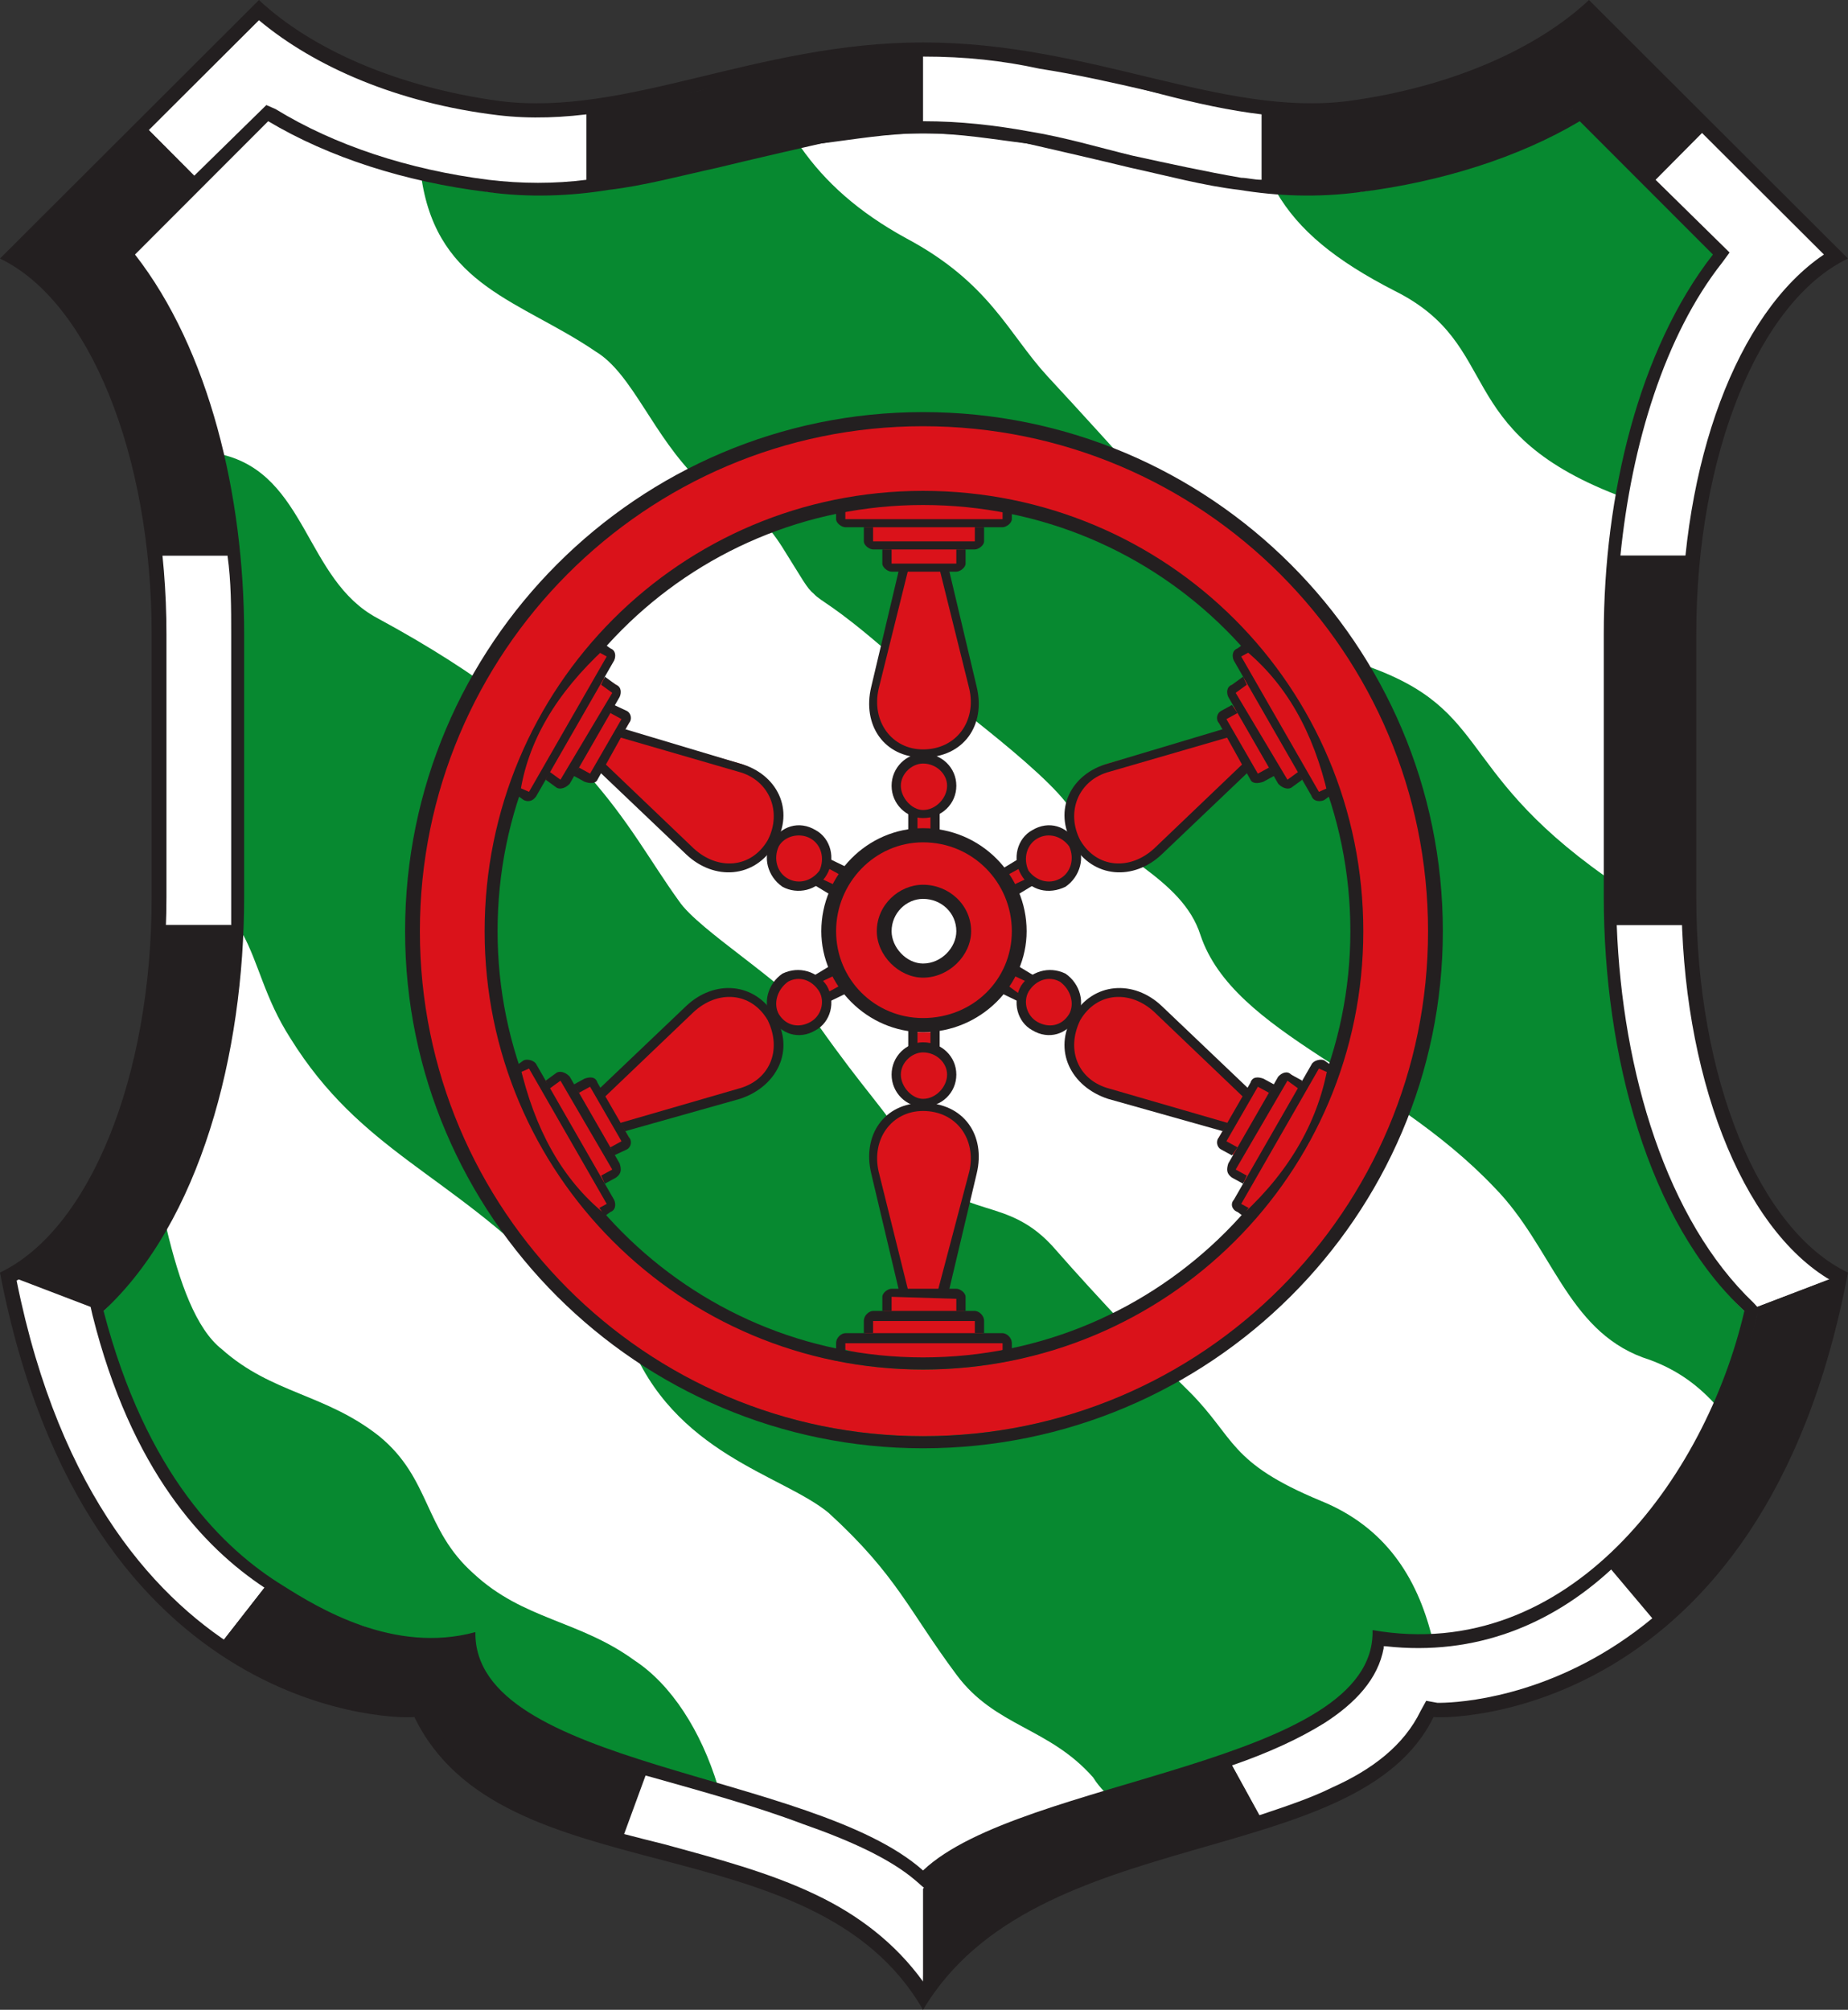
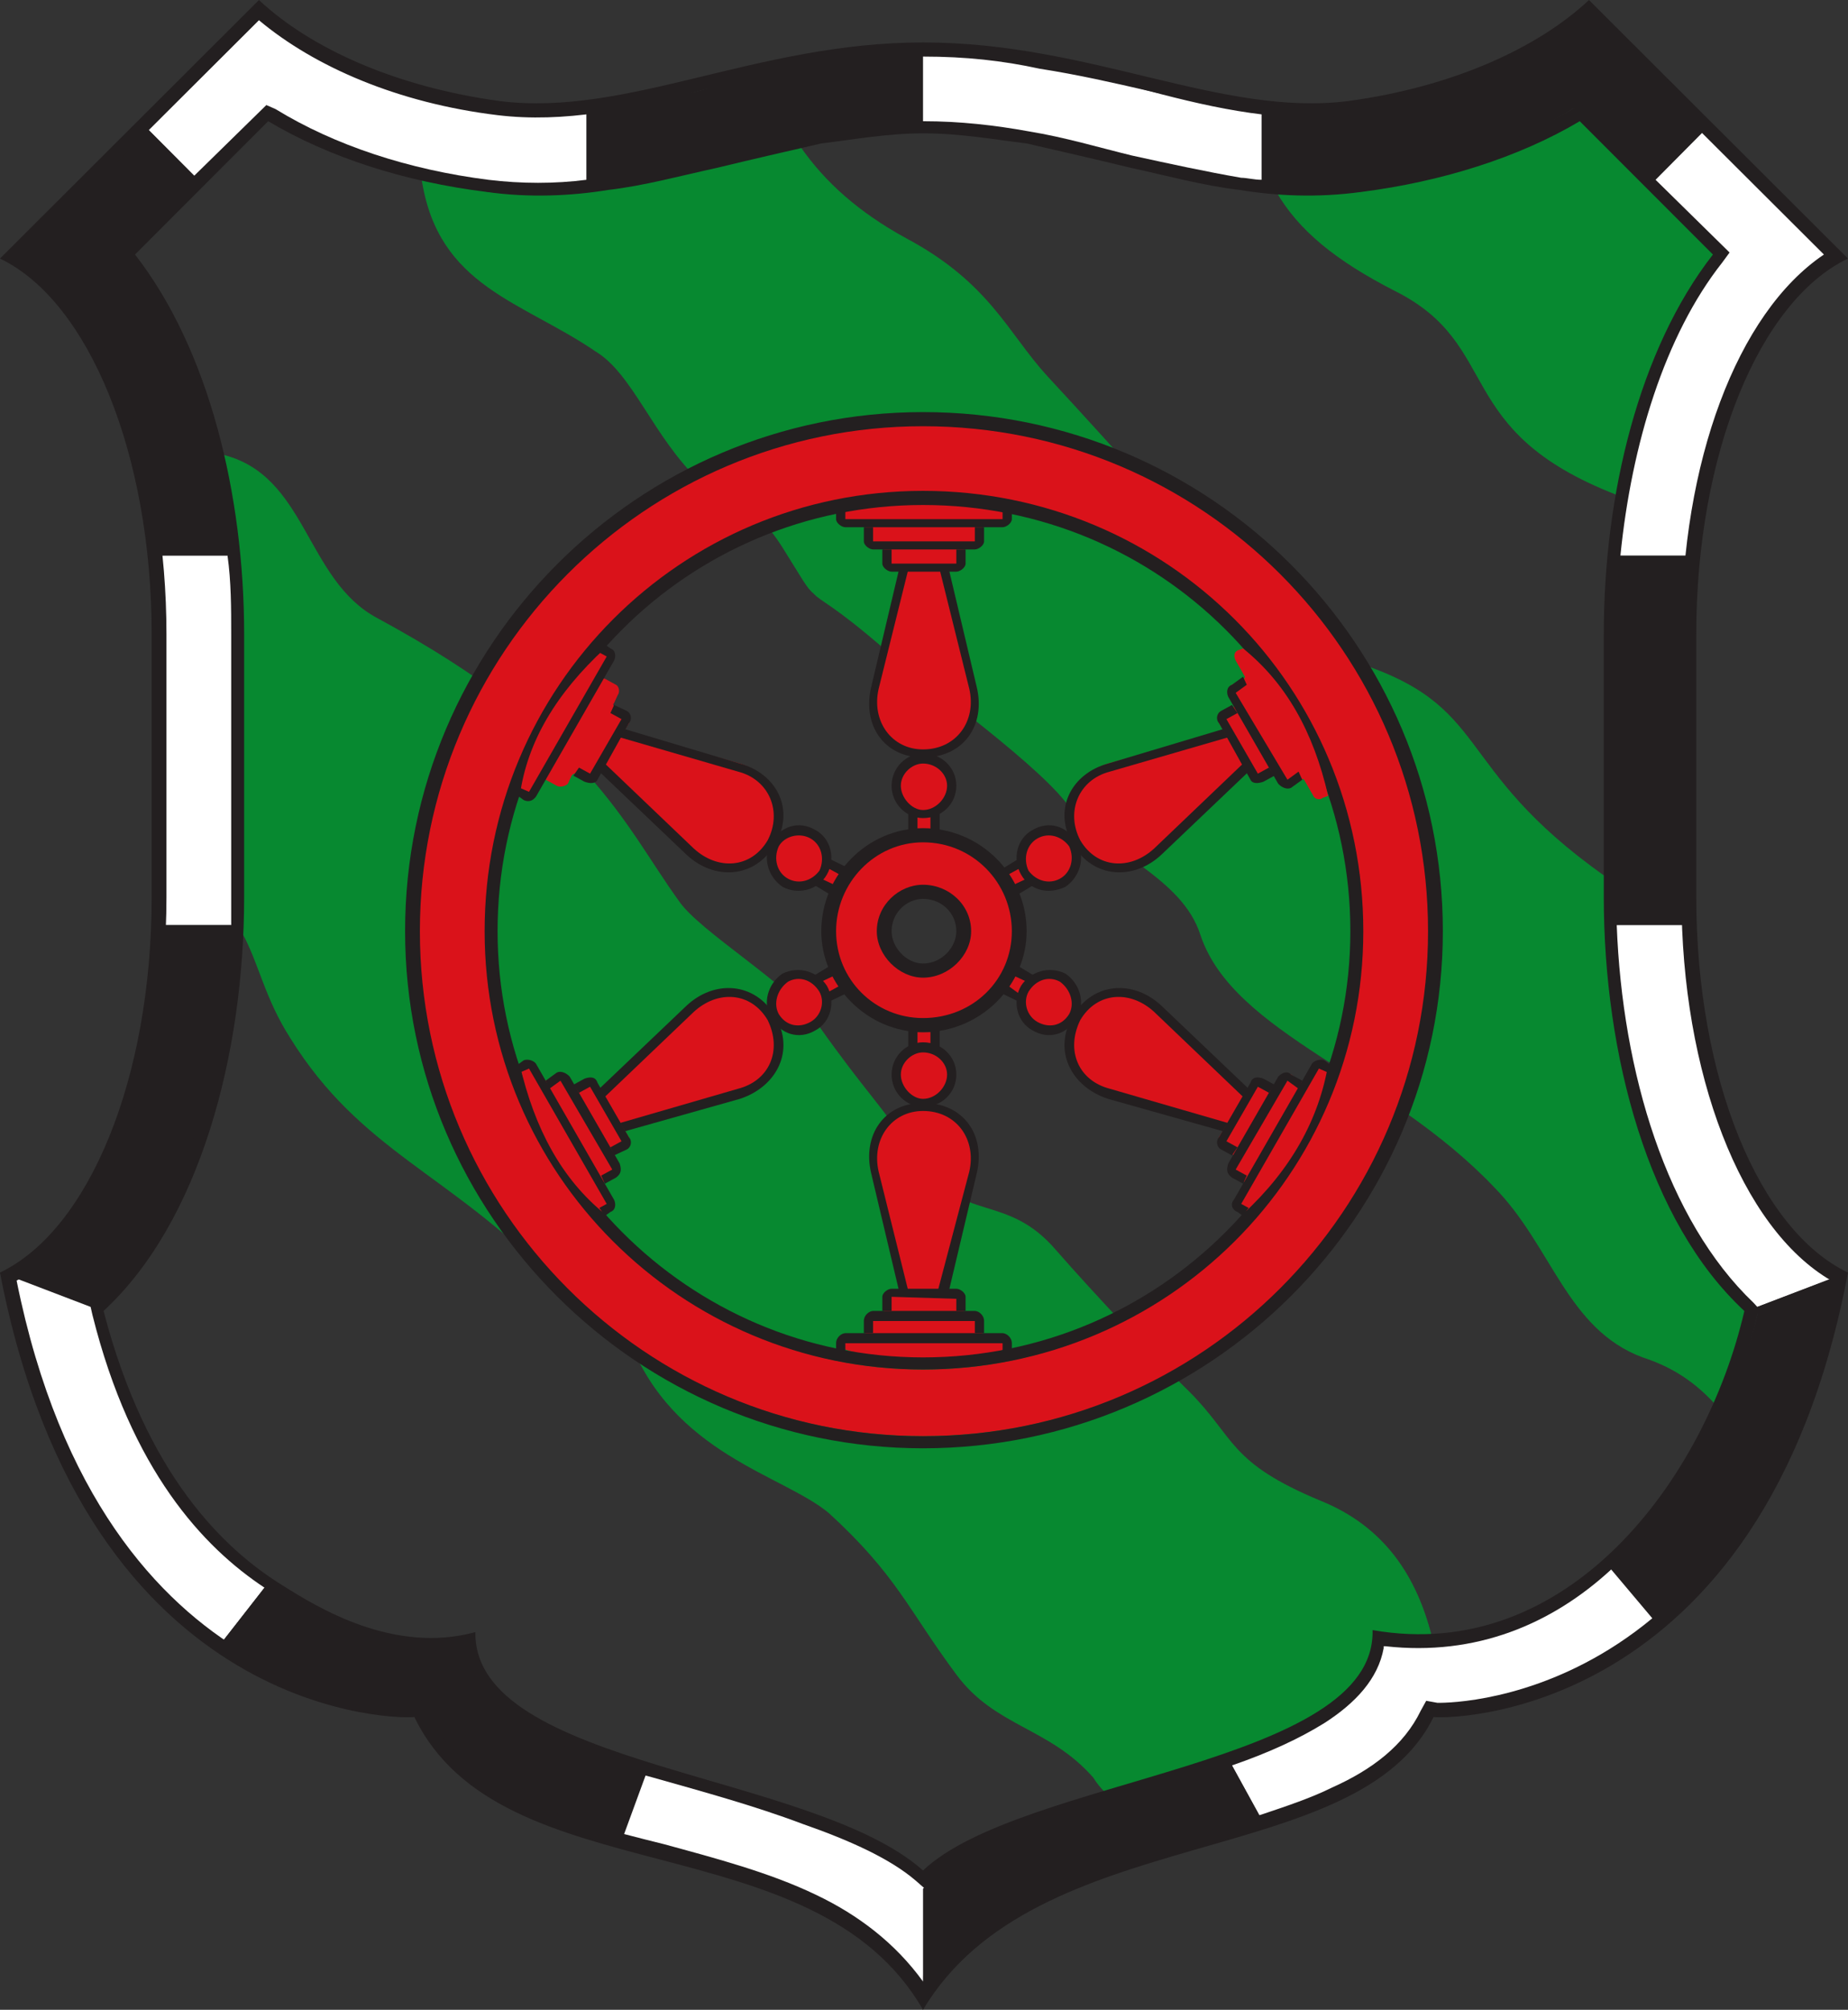
<svg xmlns="http://www.w3.org/2000/svg" xmlns:ns1="http://sodipodi.sourceforge.net/DTD/sodipodi-0.dtd" xmlns:ns2="http://www.inkscape.org/namespaces/inkscape" id="svg2" ns1:version="0.32" ns2:version="0.46" width="551.724" height="600" xml:space="preserve" ns1:docname="Stadtwappen_der_Stadt_Gütersloh.svg" ns2:output_extension="org.inkscape.output.svg.inkscape">
  <rect width="100%" height="100%" fill="#333333" stroke="none" />
  <defs id="defs5">
    <clipPath clipPathUnits="userSpaceOnUse" id="clipPath17">
      <path d="M 0,595 L 1488.189,595 L 1488.189,-0.276 L 0,-0.276 L 0,595 z" id="path19" />
    </clipPath>
    <clipPath clipPathUnits="userSpaceOnUse" id="clipPath23">
      <path d="M 0.03,595.26 L 1488.21,595.26 L 1488.21,0 L 0.03,0 L 0.03,595.26 z" id="path25" />
    </clipPath>
    <clipPath clipPathUnits="userSpaceOnUse" id="clipPath171">
      <path d="M 316.063,568.071 L 429.449,568.071 L 429.449,432.008 L 316.063,432.008 L 316.063,568.071 z" clip-rule="evenodd" id="path173" />
    </clipPath>
    <clipPath clipPathUnits="userSpaceOnUse" id="clipPath177">
      <path d="M 0,595 L 1488.189,595 L 1488.189,-0.276 L 0,-0.276 L 0,595 z" id="path179" />
    </clipPath>
    <clipPath clipPathUnits="userSpaceOnUse" id="clipPath183">
      <path d="M 0.03,595.26 L 1488.21,595.26 L 1488.21,0 L 0.03,0 L 0.03,595.26 z" id="path185" />
    </clipPath>
    <clipPath clipPathUnits="userSpaceOnUse" id="clipPath191">
      <path d="M 0.03,0 L 1488.21,0 L 1488.21,595.26 L 0.03,595.26 L 0.03,0 z" id="path193" />
    </clipPath>
    <clipPath clipPathUnits="userSpaceOnUse" id="clipPath199">
      <path d="M 316.063,568.071 L 429.449,568.071 L 429.449,432.008 L 316.063,432.008 L 316.063,568.071 z" clip-rule="evenodd" id="path201" />
    </clipPath>
    <clipPath clipPathUnits="userSpaceOnUse" id="clipPath205">
      <path d="M 0,595 L 1488.189,595 L 1488.189,-0.276 L 0,-0.276 L 0,595 z" id="path207" />
    </clipPath>
    <clipPath clipPathUnits="userSpaceOnUse" id="clipPath211">
      <path d="M 0.03,595.26 L 1488.21,595.26 L 1488.21,0 L 0.03,0 L 0.03,595.26 z" id="path213" />
    </clipPath>
    <clipPath clipPathUnits="userSpaceOnUse" id="clipPath221">
      <path d="M -2.931,-3.273 L 10.81,-3.273 L 10.81,1.216 L -2.931,1.216 L -2.931,-3.273 z" id="path223" />
    </clipPath>
    <clipPath clipPathUnits="userSpaceOnUse" id="clipPath229">
      <path d="M -0.013,1.011 L 1.034,1.011 L 1.034,-0.015 L -0.013,-0.015 L -0.013,1.011 z" clip-rule="evenodd" id="path231" />
    </clipPath>
    <clipPath clipPathUnits="userSpaceOnUse" id="clipPath235">
      <path d="M -2.931,1.214 L 10.81,1.214 L 10.81,-3.275 L -2.931,-3.275 L -2.931,1.214 z" id="path237" />
    </clipPath>
    <clipPath clipPathUnits="userSpaceOnUse" id="clipPath241">
      <path d="M -2.931,1.216 L 10.81,1.216 L 10.81,-3.272 L -2.931,-3.272 L -2.931,1.216 z" id="path243" />
    </clipPath>
    <clipPath clipPathUnits="userSpaceOnUse" id="clipPath411">
      <path d="M 0,595 L 1488.189,595 L 1488.189,-0.276 L 0,-0.276 L 0,595 z" id="path413" />
    </clipPath>
    <clipPath clipPathUnits="userSpaceOnUse" id="clipPath417">
      <path d="M 0.03,595.26 L 1488.21,595.26 L 1488.21,0 L 0.03,0 L 0.03,595.26 z" id="path419" />
    </clipPath>
    <clipPath clipPathUnits="userSpaceOnUse" id="clipPath477">
      <path d="M 316.063,284.606 L 429.449,284.606 L 429.449,148.543 L 316.063,148.543 L 316.063,284.606 z" clip-rule="evenodd" id="path479" />
    </clipPath>
    <clipPath clipPathUnits="userSpaceOnUse" id="clipPath485">
      <path d="M 0.03,0 L 1488.21,0 L 1488.21,595.26 L 0.03,595.26 L 0.03,0 z" id="path487" />
    </clipPath>
    <clipPath clipPathUnits="userSpaceOnUse" id="clipPath493">
      <path d="M 316.063,284.606 L 429.449,284.606 L 429.449,148.543 L 316.063,148.543 L 316.063,284.606 z" clip-rule="evenodd" id="path495" />
    </clipPath>
    <clipPath clipPathUnits="userSpaceOnUse" id="clipPath503">
      <path d="M -2.931,-1.211 L 10.81,-1.211 L 10.81,3.437 L -2.931,3.437 L -2.931,-1.211 z" id="path505" />
    </clipPath>
    <clipPath clipPathUnits="userSpaceOnUse" id="clipPath537">
      <path d="M 0,595 L 1488.189,595 L 1488.189,-0.276 L 0,-0.276 L 0,595 z" id="path539" />
    </clipPath>
    <clipPath clipPathUnits="userSpaceOnUse" id="clipPath543">
      <path d="M 0.03,595.26 L 1488.21,595.26 L 1488.21,0 L 0.03,0 L 0.03,595.26 z" id="path545" />
    </clipPath>
    <clipPath clipPathUnits="userSpaceOnUse" id="clipPath561">
      <path d="M 613.701,570.906 L 732.756,570.906 L 732.756,434.843 L 613.701,434.843 L 613.701,570.906 z" clip-rule="evenodd" id="path563" />
    </clipPath>
    <clipPath clipPathUnits="userSpaceOnUse" id="clipPath569">
      <path d="M 0.03,0 L 1488.21,0 L 1488.21,595.26 L 0.03,595.26 L 0.03,0 z" id="path571" />
    </clipPath>
    <clipPath clipPathUnits="userSpaceOnUse" id="clipPath577">
      <path d="M 613.701,570.906 L 732.756,570.906 L 732.756,434.843 L 613.701,434.843 L 613.701,570.906 z" clip-rule="evenodd" id="path579" />
    </clipPath>
    <clipPath clipPathUnits="userSpaceOnUse" id="clipPath587">
      <path d="M -5.434,-3.608 L 7.713,-3.608 L 7.713,1.208 L -5.434,1.208 L -5.434,-3.608 z" id="path589" />
    </clipPath>
    <clipPath clipPathUnits="userSpaceOnUse" id="clipPath739">
-       <path d="M 0,595 L 1488.189,595 L 1488.189,-0.276 L 0,-0.276 L 0,595 z" id="path741" />
+       <path d="M 0,595 L 1488.189,595 L 1488.189,-0.276 L 0,595 z" id="path741" />
    </clipPath>
    <clipPath clipPathUnits="userSpaceOnUse" id="clipPath745">
      <path d="M 0.03,595.26 L 1488.21,595.26 L 1488.21,0 L 0.03,0 L 0.03,595.26 z" id="path747" />
    </clipPath>
    <clipPath clipPathUnits="userSpaceOnUse" id="clipPath805">
      <path d="M 613.701,284.606 L 727.087,284.606 L 727.087,143.252 L 613.701,143.252 L 613.701,284.606 z" clip-rule="evenodd" id="path807" />
    </clipPath>
    <clipPath clipPathUnits="userSpaceOnUse" id="clipPath813">
      <path d="M 0.03,0 L 1488.21,0 L 1488.21,595.26 L 0.03,595.26 L 0.03,0 z" id="path815" />
    </clipPath>
    <clipPath clipPathUnits="userSpaceOnUse" id="clipPath821">
      <path d="M 613.701,284.606 L 727.087,284.606 L 727.087,143.252 L 613.701,143.252 L 613.701,284.606 z" clip-rule="evenodd" id="path823" />
    </clipPath>
    <clipPath clipPathUnits="userSpaceOnUse" id="clipPath831">
      <path d="M -5.833,-1.103 L 8.28,-1.103 L 8.28,3.317 L -5.833,3.317 L -5.833,-1.103 z" id="path833" />
    </clipPath>
    <clipPath clipPathUnits="userSpaceOnUse" id="clipPath923">
      <path d="M 0,595 L 1488.189,595 L 1488.189,-0.276 L 0,-0.276 L 0,595 z" id="path925" />
    </clipPath>
    <clipPath clipPathUnits="userSpaceOnUse" id="clipPath929">
      <path d="M 0.03,595.26 L 1488.21,595.26 L 1488.21,0 L 0.03,0 L 0.03,595.26 z" id="path931" />
    </clipPath>
    <clipPath clipPathUnits="userSpaceOnUse" id="clipPath947">
      <path d="M 911.339,570.906 L 1024.724,570.906 L 1024.724,434.843 L 911.339,434.843 L 911.339,570.906 z" clip-rule="evenodd" id="path949" />
    </clipPath>
    <clipPath clipPathUnits="userSpaceOnUse" id="clipPath955">
      <path d="M 0.03,0 L 1488.21,0 L 1488.21,595.26 L 0.03,595.26 L 0.03,0 z" id="path957" />
    </clipPath>
    <clipPath clipPathUnits="userSpaceOnUse" id="clipPath963">
      <path d="M 911.339,570.906 L 1024.724,570.906 L 1024.724,434.843 L 911.339,434.843 L 911.339,570.906 z" clip-rule="evenodd" id="path965" />
    </clipPath>
    <clipPath clipPathUnits="userSpaceOnUse" id="clipPath973">
      <path d="M -8.398,-3.447 L 5.295,-3.447 L 5.295,1.201 L -8.398,1.201 L -8.398,-3.447 z" id="path975" />
    </clipPath>
    <clipPath clipPathUnits="userSpaceOnUse" id="clipPath981">
      <path d="M -0.013,1.011 L 1.03,1.011 L 1.03,-0.051 L -0.013,-0.051 L -0.013,1.011 z" clip-rule="evenodd" id="path983" />
    </clipPath>
    <clipPath clipPathUnits="userSpaceOnUse" id="clipPath1053">
      <path d="M 0,595 L 1488.189,595 L 1488.189,-0.276 L 0,-0.276 L 0,595 z" id="path1055" />
    </clipPath>
    <clipPath clipPathUnits="userSpaceOnUse" id="clipPath1059">
      <path d="M 0.03,595.26 L 1488.21,595.26 L 1488.21,0 L 0.03,0 L 0.03,595.26 z" id="path1061" />
    </clipPath>
    <clipPath clipPathUnits="userSpaceOnUse" id="clipPath1119">
      <path d="M 911.339,284.606 L 1024.724,284.606 L 1024.724,144.292 L 911.339,144.292 L 911.339,284.606 z" clip-rule="evenodd" id="path1121" />
    </clipPath>
    <clipPath clipPathUnits="userSpaceOnUse" id="clipPath1127">
      <path d="M 0.03,0 L 1488.21,0 L 1488.21,595.26 L 0.03,595.26 L 0.03,0 z" id="path1129" />
    </clipPath>
    <clipPath clipPathUnits="userSpaceOnUse" id="clipPath1135">
      <path d="M 911.339,284.606 L 1024.724,284.606 L 1024.724,144.292 L 911.339,144.292 L 911.339,284.606 z" clip-rule="evenodd" id="path1137" />
    </clipPath>
    <clipPath clipPathUnits="userSpaceOnUse" id="clipPath1145">
      <path d="M -8.428,-1.105 L 5.314,-1.105 L 5.314,3.32 L -8.428,3.32 L -8.428,-1.105 z" id="path1147" />
    </clipPath>
    <clipPath clipPathUnits="userSpaceOnUse" id="clipPath1199">
      <path d="M 0,595 L 1488.189,595 L 1488.189,-0.276 L 0,-0.276 L 0,595 z" id="path1201" />
    </clipPath>
    <clipPath clipPathUnits="userSpaceOnUse" id="clipPath1205">
      <path d="M 0.03,595.26 L 1488.21,595.26 L 1488.21,0 L 0.03,0 L 0.03,595.26 z" id="path1207" />
    </clipPath>
  </defs>
  <g id="g11" ns2:groupmode="layer" ns2:label="FlyerWappen-1" transform="matrix(1.25,0,0,-1.25,-769.039,743.75)">
    <g id="g6922" transform="matrix(3.903,0,0,3.903,-1786.024,-1626.278)">
      <g id="g557">
        <g clip-path="url(#clipPath561)" id="g559">
          <g id="g565">
            <g clip-path="url(#clipPath569)" id="g567">
              <g id="g573">
                <g clip-path="url(#clipPath577)" id="g575">
                  <g transform="matrix(113.2,0,0,123.6,615.118,445.89)" id="g581">
                    <g id="g583">
                      <g clip-path="url(#clipPath587)" id="g585">
-                         <path id="path591" style="fill:#ffffff;fill-opacity:1;fill-rule:nonzero;stroke:none" d="M 0.928,0.871 L 0.928,0.871 C 0.888,0.824 0.869,0.752 0.869,0.683 L 0.869,0.553 C 0.869,0.475 0.893,0.393 0.944,0.348 L 0.945,0.347 C 0.924,0.265 0.85,0.173 0.744,0.189 C 0.744,0.155 0.696,0.137 0.643,0.122 C 0.616,0.114 0.587,0.107 0.561,0.099 C 0.536,0.091 0.514,0.082 0.501,0.07 L 0.5,0.07 C 0.485,0.082 0.462,0.092 0.437,0.1 C 0.411,0.108 0.383,0.115 0.356,0.122 C 0.304,0.137 0.258,0.154 0.257,0.188 C 0.235,0.183 0.214,0.186 0.197,0.192 C 0.187,0.194 0.179,0.198 0.172,0.202 C 0.165,0.205 0.159,0.208 0.154,0.211 C 0.121,0.229 0.079,0.266 0.056,0.347 L 0.057,0.348 C 0.108,0.393 0.132,0.475 0.132,0.553 L 0.132,0.683 C 0.132,0.752 0.113,0.824 0.073,0.871 L 0.146,0.938 L 0.147,0.938 C 0.18,0.92 0.221,0.908 0.265,0.902 C 0.287,0.9 0.31,0.901 0.33,0.904 C 0.349,0.906 0.369,0.91 0.389,0.915 C 0.407,0.919 0.425,0.923 0.445,0.926 C 0.463,0.929 0.481,0.931 0.5,0.931 C 0.52,0.931 0.538,0.929 0.556,0.926 C 0.575,0.923 0.594,0.919 0.612,0.915 C 0.632,0.91 0.652,0.906 0.671,0.904 C 0.691,0.901 0.713,0.9 0.736,0.902 C 0.78,0.908 0.821,0.92 0.854,0.938 L 0.855,0.938 L 0.928,0.871" />
                        <path id="path593" style="fill:#078930;fill-opacity:1;fill-rule:nonzero;stroke:none" d="M 0.875,0.752 C 0.785,0.784 0.814,0.826 0.755,0.853 C 0.723,0.868 0.703,0.883 0.691,0.902 C 0.705,0.901 0.721,0.901 0.736,0.902 C 0.78,0.908 0.821,0.92 0.854,0.938 L 0.855,0.938 L 0.928,0.871 C 0.901,0.84 0.884,0.797 0.875,0.752" />
                        <path id="path595" style="fill:#078930;fill-opacity:1;fill-rule:nonzero;stroke:none" d="M 0.434,0.924 C 0.447,0.907 0.465,0.892 0.491,0.879 C 0.536,0.857 0.546,0.832 0.567,0.811 C 0.646,0.733 0.69,0.681 0.731,0.67 C 0.809,0.648 0.784,0.618 0.869,0.563 L 0.869,0.553 C 0.869,0.475 0.893,0.393 0.944,0.348 L 0.945,0.347 C 0.941,0.332 0.935,0.317 0.928,0.302 C 0.918,0.312 0.906,0.32 0.889,0.325 C 0.848,0.339 0.84,0.38 0.809,0.409 C 0.751,0.465 0.668,0.485 0.65,0.534 C 0.64,0.563 0.6,0.574 0.577,0.6 C 0.558,0.622 0.492,0.665 0.48,0.675 C 0.451,0.698 0.445,0.699 0.441,0.703 C 0.437,0.706 0.435,0.71 0.424,0.726 C 0.406,0.752 0.395,0.745 0.379,0.759 C 0.354,0.781 0.343,0.812 0.323,0.823 C 0.283,0.848 0.238,0.855 0.229,0.908 C 0.241,0.906 0.253,0.904 0.265,0.902 C 0.287,0.9 0.31,0.901 0.33,0.904 C 0.349,0.906 0.369,0.91 0.389,0.915 C 0.403,0.918 0.418,0.922 0.434,0.924" />
                        <path id="path597" style="fill:#078930;fill-opacity:1;fill-rule:nonzero;stroke:none" d="M 0.121,0.772 C 0.167,0.762 0.166,0.71 0.205,0.691 C 0.32,0.634 0.338,0.589 0.368,0.551 C 0.379,0.536 0.427,0.51 0.443,0.49 C 0.47,0.455 0.476,0.452 0.498,0.422 C 0.521,0.391 0.545,0.407 0.572,0.378 C 0.593,0.356 0.626,0.324 0.644,0.308 C 0.669,0.285 0.665,0.273 0.715,0.254 C 0.75,0.241 0.767,0.216 0.775,0.187 C 0.765,0.186 0.755,0.187 0.744,0.189 C 0.744,0.155 0.696,0.137 0.643,0.122 C 0.628,0.118 0.613,0.114 0.598,0.11 C 0.596,0.112 0.594,0.114 0.592,0.117 C 0.568,0.142 0.539,0.142 0.518,0.168 C 0.492,0.2 0.486,0.217 0.449,0.248 C 0.424,0.267 0.365,0.277 0.341,0.334 C 0.333,0.353 0.33,0.334 0.298,0.365 C 0.244,0.416 0.196,0.427 0.158,0.483 C 0.144,0.503 0.141,0.52 0.132,0.535 C 0.132,0.541 0.132,0.547 0.132,0.553 L 0.132,0.683 C 0.132,0.713 0.129,0.744 0.121,0.772" />
-                         <path id="path599" style="fill:#078930;fill-opacity:1;fill-rule:nonzero;stroke:none" d="M 0.091,0.389 C 0.098,0.362 0.107,0.339 0.121,0.329 C 0.148,0.307 0.177,0.307 0.206,0.286 C 0.234,0.265 0.23,0.24 0.257,0.218 C 0.284,0.195 0.314,0.195 0.344,0.175 C 0.364,0.163 0.38,0.14 0.389,0.113 C 0.378,0.116 0.367,0.119 0.356,0.122 C 0.304,0.137 0.258,0.154 0.257,0.188 C 0.235,0.183 0.214,0.186 0.197,0.192 C 0.187,0.194 0.179,0.198 0.172,0.202 C 0.165,0.205 0.159,0.208 0.154,0.211 C 0.121,0.229 0.079,0.266 0.056,0.347 L 0.057,0.348 C 0.07,0.36 0.081,0.374 0.091,0.389" />
-                         <path id="path601" style="fill:#231f20;fill-opacity:1;fill-rule:evenodd;stroke:none" d="M 0.856,0.945 L 0.851,0.943 C 0.819,0.925 0.779,0.913 0.736,0.908 C 0.713,0.905 0.692,0.907 0.672,0.909 C 0.653,0.912 0.633,0.916 0.613,0.92 C 0.595,0.924 0.577,0.929 0.557,0.932 C 0.539,0.935 0.52,0.937 0.5,0.937 C 0.481,0.937 0.462,0.935 0.444,0.932 C 0.424,0.929 0.406,0.924 0.388,0.92 C 0.368,0.916 0.348,0.912 0.329,0.909 C 0.309,0.906 0.288,0.905 0.265,0.908 C 0.222,0.913 0.182,0.925 0.15,0.943 L 0.145,0.945 L 0.065,0.872 L 0.069,0.867 C 0.107,0.822 0.126,0.751 0.126,0.683 L 0.126,0.553 C 0.126,0.476 0.102,0.395 0.053,0.352 L 0.05,0.35 L 0.051,0.346 C 0.074,0.263 0.117,0.225 0.151,0.206 C 0.156,0.204 0.162,0.2 0.169,0.197 C 0.177,0.193 0.185,0.189 0.195,0.186 C 0.211,0.181 0.23,0.178 0.251,0.181 L 0.252,0.181 L 0.252,0.18 C 0.259,0.147 0.307,0.13 0.354,0.117 C 0.381,0.11 0.409,0.103 0.435,0.094 C 0.46,0.086 0.482,0.077 0.496,0.066 L 0.501,0.062 L 0.505,0.066 C 0.517,0.077 0.538,0.086 0.563,0.094 C 0.589,0.102 0.617,0.109 0.644,0.117 C 0.672,0.124 0.698,0.133 0.717,0.144 C 0.734,0.154 0.746,0.166 0.749,0.181 L 0.749,0.182 L 0.75,0.182 C 0.858,0.171 0.93,0.265 0.951,0.346 L 0.951,0.35 L 0.949,0.352 C 0.899,0.395 0.875,0.476 0.875,0.553 L 0.875,0.683 C 0.875,0.751 0.894,0.822 0.932,0.867 L 0.936,0.872 L 0.856,0.945 z M 0.988,0.871 L 0.987,0.87 C 0.941,0.842 0.911,0.767 0.911,0.683 L 0.911,0.553 C 0.911,0.466 0.943,0.39 0.991,0.364 L 0.992,0.363 C 0.945,0.148 0.779,0.153 0.778,0.153 L 0.772,0.154 L 0.77,0.15 C 0.761,0.132 0.744,0.12 0.721,0.111 C 0.71,0.106 0.698,0.102 0.685,0.098 C 0.672,0.094 0.658,0.091 0.644,0.087 C 0.592,0.073 0.534,0.057 0.501,0.015 L 0.5,0.014 L 0.5,0.015 C 0.484,0.035 0.464,0.048 0.442,0.058 C 0.416,0.069 0.387,0.076 0.36,0.083 C 0.303,0.096 0.253,0.109 0.231,0.15 L 0.229,0.154 L 0.223,0.153 C 0.222,0.153 0.056,0.148 0.009,0.363 L 0.01,0.364 C 0.058,0.39 0.09,0.466 0.09,0.553 L 0.09,0.683 C 0.09,0.767 0.06,0.842 0.014,0.87 L 0.013,0.871 L 0.141,0.988 L 0.142,0.988 C 0.171,0.965 0.217,0.947 0.27,0.941 C 0.306,0.936 0.342,0.944 0.379,0.952 C 0.398,0.957 0.417,0.961 0.437,0.964 C 0.457,0.968 0.478,0.97 0.5,0.97 C 0.523,0.97 0.544,0.968 0.564,0.964 C 0.584,0.961 0.603,0.957 0.622,0.952 C 0.659,0.944 0.695,0.936 0.731,0.941 C 0.784,0.947 0.83,0.965 0.859,0.988 L 0.86,0.988 L 0.988,0.871" />
                        <path id="path603" style="fill:#231f20;fill-opacity:1;fill-rule:evenodd;stroke:none" d="M 0.855,0.937 L 0.927,0.871 C 0.887,0.824 0.868,0.752 0.868,0.683 L 0.868,0.553 C 0.868,0.475 0.892,0.392 0.944,0.348 C 0.923,0.265 0.849,0.173 0.743,0.19 C 0.745,0.123 0.553,0.117 0.5,0.071 C 0.44,0.12 0.257,0.122 0.258,0.189 C 0.214,0.178 0.173,0.201 0.154,0.212 C 0.122,0.23 0.08,0.267 0.057,0.348 C 0.109,0.392 0.133,0.475 0.133,0.553 L 0.133,0.683 C 0.133,0.752 0.114,0.824 0.074,0.871 L 0.146,0.937 C 0.179,0.919 0.22,0.907 0.264,0.902 C 0.287,0.899 0.31,0.9 0.33,0.903 C 0.349,0.905 0.369,0.91 0.389,0.914 C 0.407,0.918 0.426,0.922 0.445,0.926 C 0.463,0.928 0.481,0.931 0.5,0.931 C 0.52,0.931 0.538,0.928 0.556,0.926 C 0.575,0.922 0.594,0.918 0.612,0.914 C 0.632,0.91 0.652,0.905 0.671,0.903 C 0.691,0.9 0.713,0.899 0.737,0.902 C 0.78,0.907 0.822,0.919 0.855,0.937 z M 0.937,0.872 L 0.933,0.867 C 0.895,0.822 0.876,0.751 0.876,0.683 L 0.876,0.553 C 0.876,0.476 0.9,0.396 0.949,0.353 L 0.952,0.35 L 0.951,0.346 C 0.931,0.265 0.858,0.17 0.75,0.181 C 0.747,0.165 0.734,0.153 0.718,0.143 C 0.698,0.132 0.672,0.123 0.645,0.116 C 0.618,0.108 0.589,0.101 0.564,0.093 C 0.538,0.085 0.518,0.076 0.506,0.066 L 0.501,0.061 L 0.495,0.065 C 0.481,0.077 0.46,0.086 0.434,0.094 C 0.409,0.102 0.38,0.109 0.354,0.116 C 0.307,0.129 0.258,0.146 0.251,0.18 C 0.23,0.177 0.211,0.18 0.194,0.185 C 0.185,0.189 0.176,0.192 0.169,0.196 C 0.161,0.199 0.155,0.203 0.15,0.206 C 0.116,0.224 0.073,0.263 0.05,0.346 L 0.048,0.35 L 0.052,0.353 C 0.101,0.396 0.125,0.476 0.125,0.553 L 0.125,0.683 C 0.125,0.751 0.106,0.822 0.068,0.867 L 0.064,0.872 L 0.145,0.946 L 0.15,0.943 C 0.182,0.926 0.222,0.914 0.265,0.909 C 0.288,0.906 0.309,0.907 0.329,0.91 C 0.348,0.913 0.367,0.917 0.387,0.921 C 0.405,0.925 0.424,0.93 0.444,0.933 C 0.462,0.936 0.481,0.938 0.5,0.938 C 0.52,0.938 0.539,0.936 0.557,0.933 C 0.577,0.93 0.596,0.925 0.613,0.921 C 0.634,0.917 0.653,0.913 0.672,0.91 C 0.692,0.907 0.713,0.906 0.736,0.909 C 0.779,0.914 0.819,0.926 0.851,0.943 L 0.856,0.946 L 0.937,0.872" />
                        <path id="path605" style="fill:#231f20;fill-opacity:1;fill-rule:nonzero;stroke:none" d="M 0.913,0.722 C 0.912,0.71 0.911,0.697 0.911,0.683 L 0.911,0.553 C 0.911,0.548 0.911,0.543 0.911,0.539 L 0.875,0.539 C 0.875,0.544 0.875,0.548 0.875,0.553 L 0.875,0.683 C 0.875,0.696 0.875,0.709 0.877,0.722 L 0.913,0.722" />
                        <path id="path607" style="fill:#ffffff;fill-opacity:1;fill-rule:nonzero;stroke:none" d="M 0.09,0.539 C 0.09,0.543 0.09,0.548 0.09,0.553 L 0.09,0.683 C 0.09,0.697 0.089,0.71 0.088,0.722 L 0.124,0.722 C 0.126,0.709 0.126,0.696 0.126,0.683 L 0.126,0.553 C 0.126,0.548 0.126,0.544 0.126,0.539 L 0.09,0.539" />
                        <path id="path609" style="fill:#231f20;fill-opacity:1;fill-rule:nonzero;stroke:none" d="M 0.05,0.35 L 0.01,0.364 C 0.055,0.389 0.087,0.458 0.09,0.539 L 0.126,0.539 C 0.123,0.466 0.099,0.393 0.053,0.352 L 0.05,0.35" />
                        <path id="path611" style="fill:#ffffff;fill-opacity:1;fill-rule:nonzero;stroke:none" d="M 0.991,0.364 L 0.951,0.35 L 0.949,0.352 C 0.902,0.393 0.878,0.466 0.875,0.539 L 0.911,0.539 C 0.914,0.458 0.946,0.389 0.991,0.364" />
                        <path id="path613" style="fill:#ffffff;fill-opacity:1;fill-rule:nonzero;stroke:none" d="M 0.01,0.364 L 0.05,0.35 L 0.051,0.346 C 0.072,0.269 0.111,0.231 0.144,0.211 L 0.121,0.184 C 0.077,0.212 0.031,0.264 0.009,0.363 L 0.01,0.364" />
                        <path id="path615" style="fill:#231f20;fill-opacity:1;fill-rule:nonzero;stroke:none" d="M 0.951,0.35 L 0.991,0.364 L 0.992,0.363 C 0.973,0.276 0.934,0.225 0.895,0.195 L 0.872,0.22 C 0.912,0.253 0.939,0.301 0.951,0.346 L 0.951,0.35" />
                        <path id="path617" style="fill:#231f20;fill-opacity:1;fill-rule:nonzero;stroke:none" d="M 0.121,0.184 L 0.144,0.211 C 0.146,0.209 0.148,0.208 0.151,0.206 C 0.156,0.204 0.162,0.2 0.169,0.197 C 0.177,0.193 0.185,0.189 0.195,0.186 C 0.211,0.181 0.23,0.178 0.251,0.181 L 0.252,0.181 L 0.252,0.18 C 0.258,0.148 0.305,0.131 0.35,0.118 L 0.338,0.088 C 0.29,0.1 0.25,0.114 0.231,0.15 L 0.229,0.154 L 0.223,0.153 C 0.223,0.153 0.174,0.152 0.121,0.184" />
                        <path id="path619" style="fill:#ffffff;fill-opacity:1;fill-rule:nonzero;stroke:none" d="M 0.872,0.22 L 0.895,0.195 C 0.837,0.151 0.778,0.153 0.778,0.153 L 0.772,0.154 L 0.77,0.15 C 0.761,0.132 0.744,0.12 0.721,0.111 C 0.71,0.106 0.698,0.102 0.685,0.098 L 0.682,0.098 L 0.667,0.123 C 0.686,0.129 0.703,0.136 0.717,0.144 C 0.734,0.154 0.746,0.166 0.749,0.181 L 0.749,0.182 L 0.75,0.182 C 0.799,0.177 0.84,0.193 0.872,0.22" />
                        <path id="path621" style="fill:#ffffff;fill-opacity:1;fill-rule:nonzero;stroke:none" d="M 0.5,0.014 L 0.5,0.015 C 0.484,0.035 0.464,0.048 0.442,0.058 C 0.416,0.069 0.387,0.076 0.36,0.083 C 0.352,0.084 0.345,0.086 0.338,0.088 L 0.35,0.118 L 0.354,0.117 C 0.381,0.11 0.409,0.103 0.435,0.094 C 0.46,0.086 0.482,0.077 0.496,0.066 L 0.501,0.062 L 0.5,0.014" />
                        <path id="path623" style="fill:#231f20;fill-opacity:1;fill-rule:nonzero;stroke:none" d="M 0.682,0.098 C 0.67,0.094 0.657,0.091 0.644,0.087 C 0.592,0.073 0.534,0.057 0.501,0.015 L 0.5,0.014 L 0.5,0.062 L 0.505,0.066 C 0.517,0.077 0.538,0.086 0.563,0.094 C 0.589,0.102 0.617,0.109 0.644,0.117 C 0.652,0.119 0.66,0.121 0.667,0.123 L 0.682,0.098" />
                        <path id="path625" style="fill:#231f20;fill-opacity:1;fill-rule:nonzero;stroke:none" d="M 0.896,0.908 L 0.856,0.945 L 0.851,0.943 C 0.819,0.925 0.779,0.913 0.736,0.908 C 0.718,0.906 0.7,0.906 0.683,0.908 L 0.683,0.941 C 0.699,0.939 0.715,0.939 0.731,0.941 C 0.784,0.947 0.83,0.965 0.859,0.988 L 0.86,0.988 L 0.922,0.932 L 0.896,0.908" />
                        <path id="path627" style="fill:#231f20;fill-opacity:1;fill-rule:nonzero;stroke:none" d="M 0.5,0.937 C 0.481,0.937 0.462,0.935 0.444,0.932 C 0.424,0.929 0.406,0.924 0.388,0.92 C 0.368,0.916 0.348,0.912 0.329,0.909 C 0.325,0.909 0.322,0.908 0.318,0.908 L 0.318,0.941 C 0.338,0.943 0.358,0.948 0.379,0.952 C 0.398,0.957 0.417,0.961 0.437,0.964 C 0.457,0.968 0.478,0.97 0.5,0.97 L 0.5,0.937" />
                        <path id="path629" style="fill:#ffffff;fill-opacity:1;fill-rule:nonzero;stroke:none" d="M 0.683,0.908 C 0.679,0.908 0.675,0.909 0.672,0.909 C 0.653,0.912 0.633,0.916 0.613,0.92 C 0.595,0.924 0.577,0.929 0.557,0.932 C 0.539,0.935 0.52,0.937 0.5,0.937 L 0.5,0.97 C 0.523,0.97 0.544,0.968 0.564,0.964 C 0.584,0.961 0.603,0.957 0.622,0.952 C 0.643,0.948 0.663,0.943 0.683,0.941 L 0.683,0.908" />
                        <path id="path631" style="fill:#ffffff;fill-opacity:1;fill-rule:nonzero;stroke:none" d="M 0.318,0.908 C 0.301,0.906 0.283,0.906 0.265,0.908 C 0.222,0.913 0.182,0.925 0.15,0.943 L 0.145,0.945 L 0.106,0.91 L 0.081,0.933 L 0.141,0.988 L 0.142,0.988 C 0.171,0.965 0.217,0.947 0.27,0.941 C 0.286,0.939 0.302,0.939 0.318,0.941 L 0.318,0.908" />
                        <path id="path633" style="fill:#ffffff;fill-opacity:1;fill-rule:nonzero;stroke:none" d="M 0.988,0.871 L 0.987,0.87 C 0.949,0.846 0.921,0.79 0.913,0.722 L 0.877,0.722 C 0.883,0.777 0.901,0.831 0.932,0.867 L 0.936,0.872 L 0.896,0.908 L 0.922,0.932 L 0.988,0.871" />
                        <path id="path635" style="fill:#231f20;fill-opacity:1;fill-rule:nonzero;stroke:none" d="M 0.106,0.91 L 0.065,0.872 L 0.069,0.867 C 0.1,0.831 0.118,0.777 0.124,0.722 L 0.088,0.722 C 0.08,0.79 0.052,0.846 0.014,0.87 L 0.013,0.871 L 0.081,0.933 L 0.106,0.91" />
                        <path id="path637" style="fill:#231f20;fill-opacity:1;fill-rule:evenodd;stroke:none" d="M 0.73,0.947 C 0.786,0.954 0.832,0.973 0.86,0.997 L 1,0.869 C 0.952,0.848 0.918,0.772 0.918,0.683 L 0.918,0.553 C 0.918,0.463 0.952,0.388 1,0.367 C 0.954,0.143 0.78,0.146 0.776,0.147 C 0.735,0.07 0.561,0.096 0.5,0.002 C 0.441,0.096 0.272,0.058 0.225,0.147 C 0.221,0.146 0.048,0.143 0.001,0.367 C 0.049,0.388 0.083,0.463 0.083,0.553 L 0.083,0.683 C 0.083,0.772 0.049,0.848 0.001,0.869 L 0.141,0.997 C 0.169,0.973 0.215,0.954 0.271,0.947 C 0.34,0.939 0.41,0.976 0.5,0.976 C 0.591,0.976 0.661,0.939 0.73,0.947 z M 0.86,0.987 L 0.987,0.871 C 0.94,0.842 0.91,0.768 0.91,0.683 L 0.91,0.553 C 0.91,0.466 0.942,0.389 0.991,0.363 C 0.944,0.149 0.778,0.154 0.778,0.154 L 0.772,0.155 L 0.769,0.15 C 0.76,0.133 0.743,0.121 0.721,0.112 C 0.71,0.107 0.697,0.103 0.684,0.099 C 0.671,0.095 0.657,0.092 0.643,0.088 C 0.591,0.074 0.534,0.058 0.5,0.016 C 0.485,0.035 0.465,0.049 0.442,0.059 C 0.417,0.07 0.388,0.077 0.36,0.084 C 0.303,0.097 0.253,0.109 0.232,0.15 L 0.229,0.155 L 0.223,0.154 C 0.223,0.154 0.057,0.149 0.01,0.363 C 0.059,0.389 0.091,0.466 0.091,0.553 L 0.091,0.683 C 0.091,0.768 0.061,0.842 0.014,0.871 L 0.141,0.987 C 0.171,0.964 0.216,0.946 0.27,0.94 C 0.306,0.936 0.342,0.943 0.379,0.952 C 0.398,0.956 0.417,0.96 0.438,0.963 C 0.458,0.967 0.478,0.969 0.5,0.969 C 0.523,0.969 0.543,0.967 0.563,0.963 C 0.584,0.96 0.603,0.956 0.622,0.952 C 0.659,0.943 0.695,0.936 0.731,0.94 C 0.785,0.946 0.83,0.964 0.86,0.987" />
                        <path id="path639" style="fill:#da121a;fill-opacity:1;fill-rule:evenodd;stroke:none" d="M 0.5,0.514 C 0.514,0.514 0.525,0.524 0.525,0.536 C 0.525,0.549 0.514,0.558 0.5,0.558 C 0.487,0.558 0.476,0.549 0.476,0.536 C 0.476,0.524 0.487,0.514 0.5,0.514 z M 0.5,0.581 C 0.527,0.581 0.549,0.561 0.549,0.536 C 0.549,0.512 0.527,0.492 0.5,0.492 C 0.474,0.492 0.452,0.512 0.452,0.536 C 0.452,0.561 0.474,0.581 0.5,0.581" />
                        <path id="path641" style="fill:#da121a;fill-opacity:1;fill-rule:evenodd;stroke:none" d="M 0.5,0.319 C 0.631,0.319 0.737,0.417 0.737,0.536 C 0.737,0.656 0.631,0.753 0.5,0.753 C 0.37,0.753 0.264,0.656 0.264,0.536 C 0.264,0.417 0.37,0.319 0.5,0.319 z M 0.5,0.787 C 0.652,0.787 0.774,0.675 0.774,0.536 C 0.774,0.398 0.652,0.286 0.5,0.286 C 0.349,0.286 0.227,0.398 0.227,0.536 C 0.227,0.675 0.349,0.787 0.5,0.787" />
                        <path id="path643" style="fill:#231f20;fill-opacity:1;fill-rule:evenodd;stroke:none" d="M 0.475,0.536 C 0.475,0.549 0.487,0.559 0.5,0.559 C 0.514,0.559 0.526,0.549 0.526,0.536 C 0.526,0.524 0.514,0.513 0.5,0.513 C 0.487,0.513 0.475,0.524 0.475,0.536 z M 0.483,0.536 C 0.483,0.545 0.491,0.552 0.5,0.552 C 0.51,0.552 0.518,0.545 0.518,0.536 C 0.518,0.528 0.51,0.52 0.5,0.52 C 0.491,0.52 0.483,0.528 0.483,0.536" />
                        <path id="path645" style="fill:#da121a;fill-opacity:1;fill-rule:nonzero;stroke:none" d="M 0.508,0.479 L 0.508,0.478 C 0.513,0.476 0.517,0.471 0.517,0.465 C 0.517,0.459 0.513,0.454 0.508,0.451 C 0.507,0.451 0.507,0.45 0.508,0.45 C 0.524,0.446 0.533,0.432 0.528,0.416 L 0.513,0.359 C 0.513,0.359 0.513,0.358 0.514,0.358 L 0.518,0.358 C 0.52,0.358 0.522,0.357 0.522,0.355 L 0.522,0.348 C 0.522,0.348 0.522,0.347 0.523,0.347 L 0.528,0.347 C 0.53,0.347 0.532,0.346 0.532,0.343 L 0.532,0.337 C 0.532,0.337 0.532,0.336 0.533,0.336 L 0.543,0.336 C 0.545,0.336 0.547,0.335 0.547,0.332 L 0.547,0.33 C 0.519,0.32 0.488,0.32 0.454,0.33 L 0.454,0.332 C 0.454,0.335 0.456,0.336 0.458,0.336 L 0.468,0.336 C 0.469,0.336 0.469,0.337 0.469,0.337 L 0.469,0.343 C 0.469,0.346 0.471,0.347 0.473,0.347 L 0.478,0.347 C 0.479,0.347 0.479,0.348 0.479,0.348 L 0.479,0.355 C 0.479,0.357 0.481,0.358 0.483,0.358 L 0.487,0.358 C 0.488,0.358 0.488,0.359 0.488,0.359 L 0.473,0.416 C 0.468,0.432 0.477,0.446 0.493,0.45 C 0.494,0.45 0.494,0.451 0.493,0.451 C 0.488,0.454 0.484,0.459 0.484,0.465 C 0.484,0.471 0.487,0.476 0.493,0.478 L 0.493,0.479 L 0.493,0.486 C 0.496,0.486 0.505,0.486 0.508,0.486 L 0.508,0.479" />
                        <path id="path647" style="fill:#231f20;fill-opacity:1;fill-rule:nonzero;stroke:none" d="M 0.483,0.359 L 0.518,0.359 C 0.52,0.359 0.523,0.357 0.523,0.355 L 0.523,0.348 L 0.518,0.348 L 0.518,0.354 L 0.483,0.355 L 0.483,0.348 L 0.478,0.348 L 0.478,0.355 C 0.478,0.357 0.481,0.359 0.483,0.359" />
                        <path id="path649" style="fill:#231f20;fill-opacity:1;fill-rule:nonzero;stroke:none" d="M 0.473,0.348 L 0.528,0.348 C 0.53,0.348 0.533,0.346 0.533,0.343 L 0.533,0.337 L 0.528,0.337 L 0.528,0.343 L 0.473,0.343 L 0.473,0.337 L 0.468,0.337 L 0.468,0.343 C 0.468,0.346 0.471,0.348 0.473,0.348" />
                        <path id="path651" style="fill:#231f20;fill-opacity:1;fill-rule:nonzero;stroke:none" d="M 0.458,0.337 L 0.543,0.337 C 0.545,0.337 0.548,0.335 0.548,0.332 L 0.548,0.329 C 0.546,0.329 0.544,0.328 0.543,0.328 L 0.543,0.332 L 0.458,0.332 L 0.458,0.328 C 0.457,0.328 0.455,0.329 0.453,0.329 L 0.453,0.332 C 0.453,0.335 0.456,0.337 0.458,0.337" />
                        <path id="path653" style="fill:#231f20;fill-opacity:1;fill-rule:evenodd;stroke:none" d="M 0.529,0.416 L 0.514,0.358 L 0.487,0.358 L 0.472,0.416 C 0.467,0.435 0.479,0.451 0.5,0.451 C 0.522,0.451 0.534,0.435 0.529,0.416 z M 0.5,0.447 C 0.518,0.447 0.529,0.433 0.525,0.417 L 0.508,0.358 L 0.492,0.358 L 0.476,0.417 C 0.472,0.433 0.483,0.447 0.5,0.447" />
                        <path id="path655" style="fill:#231f20;fill-opacity:1;fill-rule:evenodd;stroke:none" d="M 0.497,0.487 L 0.497,0.48 C 0.495,0.479 0.494,0.479 0.492,0.478 L 0.492,0.487 C 0.494,0.487 0.495,0.487 0.497,0.487 z M 0.509,0.487 L 0.509,0.478 C 0.507,0.479 0.506,0.479 0.504,0.48 L 0.504,0.487 C 0.505,0.487 0.507,0.487 0.509,0.487" />
                        <path id="path657" style="fill:#231f20;fill-opacity:1;fill-rule:evenodd;stroke:none" d="M 0.5,0.476 C 0.507,0.476 0.513,0.471 0.513,0.465 C 0.513,0.459 0.507,0.453 0.5,0.453 C 0.494,0.453 0.488,0.459 0.488,0.465 C 0.488,0.471 0.494,0.476 0.5,0.476 z M 0.483,0.465 C 0.483,0.474 0.491,0.481 0.5,0.481 C 0.51,0.481 0.518,0.474 0.518,0.465 C 0.518,0.456 0.51,0.449 0.5,0.449 C 0.491,0.449 0.483,0.456 0.483,0.465" />
                        <path id="path659" style="fill:#da121a;fill-opacity:1;fill-rule:nonzero;stroke:none" d="M 0.493,0.594 C 0.493,0.594 0.493,0.594 0.493,0.595 C 0.487,0.597 0.484,0.602 0.484,0.608 C 0.484,0.614 0.488,0.619 0.493,0.622 C 0.494,0.622 0.494,0.623 0.493,0.623 C 0.477,0.627 0.468,0.641 0.473,0.656 L 0.488,0.714 C 0.488,0.714 0.488,0.715 0.487,0.715 L 0.483,0.715 C 0.481,0.715 0.479,0.716 0.479,0.718 L 0.479,0.725 C 0.479,0.725 0.479,0.726 0.478,0.726 L 0.473,0.726 C 0.471,0.726 0.469,0.727 0.469,0.729 L 0.469,0.736 C 0.469,0.736 0.469,0.737 0.468,0.737 L 0.458,0.737 C 0.456,0.737 0.454,0.738 0.454,0.74 L 0.454,0.743 C 0.482,0.753 0.513,0.753 0.547,0.743 L 0.547,0.74 C 0.547,0.738 0.545,0.737 0.543,0.737 L 0.533,0.737 C 0.532,0.737 0.532,0.736 0.532,0.736 L 0.532,0.729 C 0.532,0.727 0.53,0.726 0.528,0.726 L 0.523,0.726 C 0.522,0.726 0.522,0.725 0.522,0.725 L 0.522,0.718 C 0.522,0.716 0.52,0.715 0.518,0.715 L 0.514,0.715 C 0.513,0.715 0.513,0.714 0.513,0.714 L 0.528,0.656 C 0.533,0.641 0.524,0.627 0.508,0.623 C 0.507,0.623 0.507,0.622 0.508,0.622 C 0.513,0.619 0.517,0.614 0.517,0.608 C 0.517,0.602 0.514,0.597 0.508,0.595 C 0.508,0.594 0.508,0.594 0.508,0.594 L 0.508,0.586 C 0.505,0.587 0.496,0.587 0.493,0.586 L 0.493,0.594" />
                        <path id="path661" style="fill:#231f20;fill-opacity:1;fill-rule:nonzero;stroke:none" d="M 0.518,0.714 L 0.483,0.714 C 0.481,0.714 0.478,0.716 0.478,0.718 L 0.478,0.725 L 0.483,0.725 L 0.483,0.718 L 0.518,0.718 L 0.518,0.725 L 0.523,0.725 L 0.523,0.718 C 0.523,0.716 0.52,0.714 0.518,0.714" />
                        <path id="path663" style="fill:#231f20;fill-opacity:1;fill-rule:nonzero;stroke:none" d="M 0.528,0.725 L 0.473,0.725 C 0.471,0.725 0.468,0.727 0.468,0.729 L 0.468,0.736 L 0.473,0.736 L 0.473,0.729 L 0.528,0.729 L 0.528,0.736 L 0.533,0.736 L 0.533,0.729 C 0.533,0.727 0.53,0.725 0.528,0.725" />
                        <path id="path665" style="fill:#231f20;fill-opacity:1;fill-rule:nonzero;stroke:none" d="M 0.543,0.736 L 0.458,0.736 C 0.456,0.736 0.453,0.738 0.453,0.74 L 0.453,0.744 C 0.455,0.744 0.457,0.745 0.458,0.745 L 0.458,0.74 L 0.543,0.74 L 0.543,0.745 C 0.544,0.745 0.546,0.744 0.548,0.744 L 0.548,0.74 C 0.548,0.738 0.545,0.736 0.543,0.736" />
                        <path id="path667" style="fill:#231f20;fill-opacity:1;fill-rule:evenodd;stroke:none" d="M 0.472,0.657 L 0.487,0.715 L 0.514,0.715 L 0.529,0.657 C 0.534,0.638 0.522,0.622 0.5,0.622 C 0.479,0.622 0.467,0.638 0.472,0.657 z M 0.5,0.626 C 0.483,0.626 0.472,0.64 0.476,0.656 L 0.492,0.715 L 0.509,0.715 L 0.525,0.656 C 0.529,0.64 0.518,0.626 0.5,0.626" />
                        <path id="path669" style="fill:#231f20;fill-opacity:1;fill-rule:evenodd;stroke:none" d="M 0.504,0.586 L 0.504,0.593 C 0.506,0.593 0.507,0.594 0.509,0.595 L 0.509,0.585 C 0.507,0.586 0.505,0.586 0.504,0.586 z M 0.492,0.585 L 0.492,0.595 C 0.494,0.594 0.495,0.593 0.497,0.593 L 0.497,0.586 C 0.496,0.586 0.494,0.586 0.492,0.585" />
                        <path id="path671" style="fill:#231f20;fill-opacity:1;fill-rule:evenodd;stroke:none" d="M 0.5,0.596 C 0.494,0.596 0.488,0.602 0.488,0.608 C 0.488,0.614 0.494,0.619 0.5,0.619 C 0.507,0.619 0.513,0.614 0.513,0.608 C 0.513,0.602 0.507,0.596 0.5,0.596 z M 0.518,0.608 C 0.518,0.599 0.51,0.592 0.5,0.592 C 0.491,0.592 0.483,0.599 0.483,0.608 C 0.483,0.617 0.491,0.624 0.5,0.624 C 0.51,0.624 0.518,0.617 0.518,0.608" />
                        <path id="path673" style="fill:#231f20;fill-opacity:1;fill-rule:evenodd;stroke:none" d="M 0.263,0.536 C 0.263,0.657 0.369,0.754 0.5,0.754 C 0.632,0.754 0.738,0.657 0.738,0.536 C 0.738,0.416 0.632,0.319 0.5,0.319 C 0.369,0.319 0.263,0.416 0.263,0.536 z M 0.27,0.536 C 0.27,0.653 0.373,0.747 0.5,0.747 C 0.628,0.747 0.731,0.653 0.731,0.536 C 0.731,0.42 0.628,0.325 0.5,0.325 C 0.373,0.325 0.27,0.42 0.27,0.536" />
                        <path id="path675" style="fill:#da121a;fill-opacity:1;fill-rule:nonzero;stroke:none" d="M 0.558,0.514 C 0.559,0.513 0.559,0.513 0.559,0.514 C 0.564,0.516 0.571,0.517 0.576,0.514 C 0.582,0.511 0.585,0.505 0.585,0.5 C 0.584,0.498 0.585,0.498 0.586,0.499 C 0.597,0.51 0.615,0.51 0.628,0.499 L 0.674,0.458 C 0.675,0.457 0.675,0.457 0.676,0.458 L 0.678,0.461 C 0.679,0.463 0.681,0.463 0.683,0.462 L 0.689,0.459 C 0.69,0.459 0.69,0.459 0.691,0.459 L 0.693,0.463 C 0.694,0.465 0.697,0.466 0.699,0.465 L 0.705,0.461 C 0.705,0.461 0.706,0.461 0.706,0.462 L 0.711,0.47 C 0.712,0.472 0.715,0.472 0.716,0.471 L 0.719,0.47 C 0.714,0.443 0.699,0.418 0.673,0.396 L 0.67,0.398 C 0.668,0.399 0.668,0.401 0.669,0.403 L 0.674,0.411 C 0.674,0.411 0.674,0.412 0.673,0.412 L 0.667,0.415 C 0.665,0.416 0.665,0.418 0.666,0.42 L 0.668,0.424 C 0.669,0.425 0.668,0.425 0.668,0.425 L 0.662,0.429 C 0.66,0.43 0.659,0.432 0.66,0.434 L 0.662,0.437 C 0.663,0.437 0.662,0.438 0.662,0.438 L 0.6,0.454 C 0.583,0.459 0.574,0.473 0.579,0.487 C 0.579,0.488 0.578,0.489 0.577,0.488 C 0.572,0.485 0.566,0.485 0.56,0.488 C 0.554,0.49 0.551,0.496 0.552,0.501 L 0.551,0.502 L 0.544,0.506 C 0.546,0.508 0.55,0.515 0.551,0.517 L 0.558,0.514" />
                        <path id="path677" style="fill:#231f20;fill-opacity:1;fill-rule:nonzero;stroke:none" d="M 0.66,0.434 L 0.677,0.461 C 0.678,0.464 0.681,0.464 0.684,0.463 L 0.69,0.46 L 0.687,0.456 L 0.681,0.459 L 0.664,0.432 L 0.67,0.429 L 0.667,0.425 L 0.661,0.428 C 0.659,0.429 0.658,0.432 0.66,0.434" />
                        <path id="path679" style="fill:#231f20;fill-opacity:1;fill-rule:nonzero;stroke:none" d="M 0.665,0.421 L 0.692,0.464 C 0.694,0.466 0.697,0.467 0.699,0.465 L 0.705,0.462 L 0.703,0.458 L 0.697,0.462 L 0.669,0.418 L 0.675,0.415 L 0.673,0.411 L 0.667,0.414 C 0.664,0.416 0.664,0.418 0.665,0.421" />
                        <path id="path681" style="fill:#231f20;fill-opacity:1;fill-rule:nonzero;stroke:none" d="M 0.668,0.403 L 0.71,0.47 C 0.711,0.472 0.715,0.473 0.717,0.472 L 0.72,0.47 C 0.72,0.469 0.719,0.467 0.719,0.466 L 0.714,0.468 L 0.672,0.401 L 0.676,0.399 C 0.675,0.398 0.674,0.396 0.673,0.395 L 0.67,0.397 C 0.667,0.398 0.666,0.401 0.668,0.403" />
                        <path id="path683" style="fill:#231f20;fill-opacity:1;fill-rule:evenodd;stroke:none" d="M 0.629,0.499 L 0.676,0.458 L 0.662,0.437 L 0.6,0.453 C 0.58,0.459 0.57,0.477 0.581,0.494 C 0.592,0.511 0.614,0.512 0.629,0.499 z M 0.585,0.492 C 0.594,0.506 0.612,0.507 0.625,0.496 L 0.673,0.454 L 0.665,0.441 L 0.601,0.458 C 0.584,0.462 0.577,0.477 0.585,0.492" />
                        <path id="path685" style="fill:#231f20;fill-opacity:1;fill-rule:evenodd;stroke:none" d="M 0.546,0.509 L 0.552,0.505 C 0.552,0.504 0.552,0.502 0.552,0.501 L 0.543,0.505 C 0.544,0.507 0.545,0.508 0.546,0.509 z M 0.551,0.519 L 0.56,0.514 C 0.558,0.513 0.557,0.512 0.556,0.511 L 0.549,0.514 C 0.55,0.516 0.55,0.517 0.551,0.519" />
                        <path id="path687" style="fill:#231f20;fill-opacity:1;fill-rule:evenodd;stroke:none" d="M 0.557,0.506 C 0.561,0.512 0.568,0.514 0.574,0.511 C 0.58,0.507 0.582,0.5 0.579,0.495 C 0.575,0.489 0.568,0.488 0.562,0.491 C 0.556,0.494 0.554,0.501 0.557,0.506 z M 0.559,0.487 C 0.551,0.491 0.548,0.501 0.553,0.509 C 0.558,0.516 0.568,0.519 0.577,0.515 C 0.585,0.51 0.588,0.5 0.583,0.493 C 0.578,0.485 0.568,0.482 0.559,0.487" />
                        <path id="path689" style="fill:#da121a;fill-opacity:1;fill-rule:nonzero;stroke:none" d="M 0.443,0.559 C 0.442,0.559 0.442,0.559 0.442,0.559 C 0.437,0.556 0.43,0.556 0.425,0.559 C 0.419,0.562 0.416,0.568 0.416,0.573 C 0.416,0.574 0.415,0.575 0.415,0.574 C 0.404,0.563 0.386,0.563 0.373,0.574 L 0.327,0.615 C 0.326,0.616 0.326,0.615 0.325,0.615 L 0.323,0.612 C 0.322,0.61 0.32,0.61 0.318,0.611 L 0.312,0.614 C 0.311,0.614 0.311,0.614 0.31,0.613 L 0.308,0.609 C 0.307,0.608 0.304,0.607 0.302,0.608 L 0.296,0.611 C 0.296,0.612 0.295,0.611 0.295,0.611 L 0.29,0.603 C 0.289,0.601 0.286,0.601 0.285,0.602 L 0.282,0.603 C 0.286,0.63 0.302,0.654 0.328,0.676 L 0.331,0.675 C 0.333,0.674 0.333,0.672 0.332,0.67 L 0.327,0.662 C 0.327,0.662 0.327,0.661 0.328,0.661 L 0.334,0.658 C 0.336,0.657 0.336,0.654 0.335,0.653 L 0.333,0.649 C 0.332,0.648 0.333,0.648 0.333,0.647 L 0.339,0.644 C 0.341,0.643 0.342,0.641 0.341,0.639 L 0.339,0.636 C 0.338,0.636 0.339,0.635 0.339,0.635 L 0.401,0.619 C 0.418,0.614 0.427,0.6 0.422,0.586 C 0.422,0.585 0.423,0.584 0.424,0.585 C 0.429,0.588 0.435,0.588 0.441,0.585 C 0.447,0.582 0.45,0.577 0.449,0.572 L 0.45,0.571 L 0.457,0.567 C 0.455,0.565 0.451,0.558 0.45,0.556 L 0.443,0.559" />
                        <path id="path691" style="fill:#231f20;fill-opacity:1;fill-rule:nonzero;stroke:none" d="M 0.341,0.639 L 0.324,0.611 C 0.323,0.609 0.32,0.609 0.317,0.61 L 0.311,0.613 L 0.314,0.617 L 0.32,0.614 L 0.337,0.641 L 0.331,0.644 L 0.333,0.648 L 0.34,0.645 C 0.342,0.644 0.343,0.641 0.341,0.639" />
-                         <path id="path693" style="fill:#231f20;fill-opacity:1;fill-rule:nonzero;stroke:none" d="M 0.336,0.652 L 0.309,0.609 C 0.307,0.607 0.304,0.606 0.302,0.607 L 0.296,0.611 L 0.298,0.615 L 0.304,0.611 L 0.332,0.654 L 0.326,0.658 L 0.328,0.662 L 0.334,0.658 C 0.337,0.657 0.337,0.654 0.336,0.652" />
                        <path id="path695" style="fill:#231f20;fill-opacity:1;fill-rule:nonzero;stroke:none" d="M 0.333,0.67 L 0.291,0.603 C 0.289,0.6 0.286,0.6 0.284,0.601 L 0.281,0.603 C 0.281,0.604 0.282,0.606 0.282,0.607 L 0.287,0.605 L 0.329,0.672 L 0.325,0.674 C 0.326,0.675 0.327,0.676 0.328,0.678 L 0.331,0.676 C 0.334,0.675 0.334,0.672 0.333,0.67" />
                        <path id="path697" style="fill:#231f20;fill-opacity:1;fill-rule:evenodd;stroke:none" d="M 0.372,0.574 L 0.325,0.615 L 0.339,0.636 L 0.401,0.619 C 0.421,0.614 0.431,0.596 0.42,0.579 C 0.409,0.562 0.387,0.561 0.372,0.574 z M 0.416,0.581 C 0.407,0.567 0.389,0.566 0.376,0.577 L 0.328,0.619 L 0.336,0.632 L 0.4,0.615 C 0.417,0.611 0.424,0.595 0.416,0.581" />
                        <path id="path699" style="fill:#231f20;fill-opacity:1;fill-rule:evenodd;stroke:none" d="M 0.455,0.564 L 0.449,0.567 C 0.449,0.569 0.449,0.571 0.449,0.572 L 0.458,0.568 C 0.457,0.566 0.456,0.565 0.455,0.564 z M 0.45,0.554 L 0.441,0.559 C 0.443,0.56 0.444,0.561 0.445,0.562 L 0.452,0.559 C 0.451,0.557 0.451,0.556 0.45,0.554" />
                        <path id="path701" style="fill:#231f20;fill-opacity:1;fill-rule:evenodd;stroke:none" d="M 0.444,0.566 C 0.44,0.561 0.433,0.559 0.427,0.562 C 0.421,0.565 0.419,0.572 0.422,0.578 C 0.425,0.583 0.433,0.585 0.439,0.582 C 0.445,0.579 0.447,0.572 0.444,0.566 z M 0.442,0.586 C 0.45,0.582 0.453,0.572 0.448,0.564 C 0.443,0.556 0.432,0.554 0.424,0.558 C 0.416,0.563 0.413,0.573 0.418,0.58 C 0.423,0.588 0.433,0.591 0.442,0.586" />
                        <path id="path703" style="fill:#da121a;fill-opacity:1;fill-rule:nonzero;stroke:none" d="M 0.45,0.502 L 0.449,0.501 C 0.45,0.496 0.447,0.49 0.441,0.488 C 0.435,0.485 0.429,0.485 0.424,0.488 C 0.423,0.489 0.422,0.488 0.422,0.487 C 0.427,0.473 0.418,0.459 0.401,0.454 L 0.339,0.438 C 0.339,0.438 0.338,0.437 0.339,0.437 L 0.341,0.434 C 0.342,0.432 0.341,0.43 0.339,0.429 L 0.333,0.425 C 0.333,0.425 0.332,0.425 0.333,0.424 L 0.335,0.42 C 0.336,0.418 0.336,0.416 0.334,0.415 L 0.328,0.412 C 0.327,0.412 0.327,0.411 0.327,0.411 L 0.332,0.403 C 0.333,0.401 0.333,0.399 0.331,0.398 L 0.328,0.396 C 0.305,0.413 0.29,0.438 0.282,0.47 L 0.285,0.471 C 0.286,0.472 0.289,0.472 0.29,0.47 L 0.295,0.462 C 0.295,0.461 0.296,0.461 0.296,0.462 L 0.302,0.465 C 0.304,0.466 0.307,0.465 0.308,0.463 L 0.31,0.459 C 0.311,0.459 0.311,0.459 0.312,0.459 L 0.318,0.462 C 0.32,0.463 0.322,0.463 0.323,0.461 L 0.325,0.458 C 0.326,0.457 0.326,0.457 0.327,0.458 L 0.373,0.499 C 0.386,0.51 0.404,0.51 0.415,0.499 C 0.415,0.498 0.416,0.498 0.416,0.5 C 0.416,0.505 0.419,0.511 0.425,0.514 C 0.43,0.517 0.437,0.516 0.442,0.514 C 0.442,0.513 0.442,0.513 0.443,0.514 L 0.45,0.517 C 0.451,0.515 0.455,0.508 0.457,0.506 L 0.45,0.502" />
                        <path id="path705" style="fill:#231f20;fill-opacity:1;fill-rule:nonzero;stroke:none" d="M 0.324,0.461 L 0.341,0.434 C 0.343,0.432 0.342,0.429 0.34,0.428 L 0.333,0.425 L 0.331,0.429 L 0.337,0.432 L 0.32,0.459 L 0.314,0.456 L 0.311,0.46 L 0.317,0.463 C 0.32,0.464 0.323,0.464 0.324,0.461" />
                        <path id="path707" style="fill:#231f20;fill-opacity:1;fill-rule:nonzero;stroke:none" d="M 0.309,0.464 L 0.336,0.421 C 0.337,0.418 0.337,0.416 0.334,0.414 L 0.328,0.411 L 0.326,0.415 L 0.332,0.418 L 0.304,0.462 L 0.298,0.458 L 0.296,0.462 L 0.302,0.466 C 0.304,0.467 0.307,0.466 0.309,0.464" />
                        <path id="path709" style="fill:#231f20;fill-opacity:1;fill-rule:nonzero;stroke:none" d="M 0.291,0.47 L 0.333,0.403 C 0.334,0.401 0.334,0.398 0.331,0.397 L 0.328,0.395 C 0.327,0.396 0.326,0.398 0.325,0.399 L 0.329,0.401 L 0.287,0.468 L 0.282,0.466 C 0.282,0.467 0.281,0.469 0.281,0.47 L 0.284,0.472 C 0.286,0.473 0.29,0.472 0.291,0.47" />
                        <path id="path711" style="fill:#231f20;fill-opacity:1;fill-rule:evenodd;stroke:none" d="M 0.401,0.453 L 0.339,0.437 L 0.325,0.458 L 0.372,0.499 C 0.387,0.512 0.409,0.511 0.42,0.494 C 0.431,0.477 0.421,0.459 0.401,0.453 z M 0.416,0.492 C 0.424,0.477 0.417,0.462 0.4,0.458 L 0.336,0.441 L 0.328,0.454 L 0.376,0.496 C 0.389,0.507 0.407,0.506 0.416,0.492" />
                        <path id="path713" style="fill:#231f20;fill-opacity:1;fill-rule:evenodd;stroke:none" d="M 0.452,0.514 L 0.445,0.511 C 0.444,0.512 0.443,0.513 0.441,0.514 L 0.45,0.519 C 0.451,0.517 0.451,0.516 0.452,0.514 z M 0.458,0.505 L 0.449,0.501 C 0.449,0.502 0.449,0.504 0.449,0.506 L 0.455,0.509 C 0.456,0.508 0.457,0.507 0.458,0.505" />
                        <path id="path715" style="fill:#231f20;fill-opacity:1;fill-rule:evenodd;stroke:none" d="M 0.444,0.506 C 0.447,0.501 0.445,0.494 0.439,0.491 C 0.433,0.488 0.426,0.489 0.422,0.495 C 0.419,0.5 0.421,0.507 0.427,0.511 C 0.433,0.514 0.44,0.512 0.444,0.506 z M 0.424,0.515 C 0.433,0.519 0.443,0.516 0.448,0.509 C 0.453,0.501 0.45,0.491 0.442,0.487 C 0.433,0.482 0.423,0.485 0.418,0.493 C 0.413,0.5 0.416,0.51 0.424,0.515" />
                        <path id="path717" style="fill:#da121a;fill-opacity:1;fill-rule:nonzero;stroke:none" d="M 0.551,0.571 L 0.552,0.572 C 0.551,0.577 0.554,0.582 0.56,0.585 C 0.566,0.588 0.572,0.588 0.577,0.585 C 0.578,0.584 0.579,0.585 0.579,0.586 C 0.574,0.6 0.583,0.614 0.6,0.619 L 0.662,0.635 C 0.662,0.635 0.663,0.636 0.662,0.636 L 0.66,0.639 C 0.659,0.641 0.66,0.643 0.662,0.644 L 0.668,0.647 C 0.668,0.648 0.669,0.648 0.668,0.649 L 0.666,0.653 C 0.665,0.654 0.665,0.657 0.667,0.658 L 0.673,0.661 C 0.674,0.661 0.674,0.662 0.674,0.662 L 0.669,0.67 C 0.668,0.672 0.668,0.674 0.67,0.675 L 0.673,0.676 C 0.696,0.659 0.711,0.635 0.719,0.603 L 0.716,0.602 C 0.715,0.601 0.712,0.601 0.711,0.603 L 0.706,0.611 C 0.706,0.611 0.705,0.612 0.705,0.611 L 0.699,0.608 C 0.697,0.607 0.694,0.608 0.693,0.609 L 0.691,0.613 C 0.69,0.614 0.69,0.614 0.689,0.614 L 0.683,0.611 C 0.681,0.61 0.679,0.61 0.678,0.612 L 0.676,0.615 C 0.675,0.615 0.675,0.616 0.674,0.615 L 0.628,0.574 C 0.615,0.563 0.597,0.563 0.586,0.574 C 0.586,0.575 0.585,0.574 0.585,0.573 C 0.585,0.568 0.582,0.562 0.576,0.559 C 0.571,0.556 0.564,0.556 0.559,0.559 C 0.559,0.559 0.559,0.559 0.558,0.559 L 0.551,0.556 C 0.55,0.558 0.546,0.565 0.544,0.567 L 0.551,0.571" />
                        <path id="path719" style="fill:#231f20;fill-opacity:1;fill-rule:nonzero;stroke:none" d="M 0.677,0.611 L 0.66,0.639 C 0.658,0.641 0.659,0.644 0.661,0.645 L 0.667,0.648 L 0.67,0.644 L 0.664,0.641 L 0.681,0.614 L 0.687,0.617 L 0.69,0.613 L 0.684,0.61 C 0.681,0.609 0.678,0.609 0.677,0.611" />
                        <path id="path721" style="fill:#231f20;fill-opacity:1;fill-rule:nonzero;stroke:none" d="M 0.692,0.609 L 0.665,0.652 C 0.664,0.654 0.664,0.657 0.667,0.658 L 0.673,0.662 L 0.675,0.658 L 0.669,0.654 L 0.697,0.611 L 0.703,0.615 L 0.705,0.611 L 0.699,0.607 C 0.697,0.606 0.694,0.607 0.692,0.609" />
-                         <path id="path723" style="fill:#231f20;fill-opacity:1;fill-rule:nonzero;stroke:none" d="M 0.71,0.603 L 0.668,0.67 C 0.667,0.672 0.667,0.675 0.67,0.676 L 0.673,0.678 C 0.674,0.676 0.675,0.675 0.676,0.674 L 0.672,0.672 L 0.714,0.605 L 0.719,0.607 C 0.719,0.606 0.72,0.604 0.72,0.603 L 0.717,0.601 C 0.715,0.6 0.711,0.6 0.71,0.603" />
                        <path id="path725" style="fill:#231f20;fill-opacity:1;fill-rule:evenodd;stroke:none" d="M 0.6,0.619 L 0.662,0.636 L 0.676,0.615 L 0.629,0.574 C 0.614,0.561 0.592,0.562 0.581,0.579 C 0.57,0.596 0.58,0.614 0.6,0.619 z M 0.585,0.581 C 0.577,0.595 0.584,0.611 0.601,0.615 L 0.665,0.632 L 0.673,0.619 L 0.625,0.577 C 0.612,0.566 0.594,0.567 0.585,0.581" />
                        <path id="path727" style="fill:#231f20;fill-opacity:1;fill-rule:evenodd;stroke:none" d="M 0.549,0.559 L 0.556,0.562 C 0.557,0.561 0.558,0.56 0.56,0.559 L 0.551,0.554 C 0.55,0.556 0.55,0.557 0.549,0.559 z M 0.543,0.567 L 0.552,0.572 C 0.552,0.571 0.552,0.569 0.552,0.567 L 0.546,0.564 C 0.545,0.565 0.544,0.566 0.543,0.567" />
                        <path id="path729" style="fill:#231f20;fill-opacity:1;fill-rule:evenodd;stroke:none" d="M 0.557,0.566 C 0.554,0.572 0.556,0.579 0.562,0.582 C 0.568,0.585 0.575,0.583 0.579,0.578 C 0.582,0.572 0.58,0.565 0.574,0.562 C 0.568,0.559 0.561,0.561 0.557,0.566 z M 0.577,0.558 C 0.568,0.554 0.558,0.556 0.553,0.564 C 0.548,0.572 0.551,0.582 0.559,0.586 C 0.568,0.591 0.578,0.588 0.583,0.58 C 0.588,0.573 0.585,0.563 0.577,0.558" />
                        <path id="path731" style="fill:#231f20;fill-opacity:1;fill-rule:evenodd;stroke:none" d="M 0.228,0.536 C 0.228,0.674 0.35,0.786 0.5,0.786 C 0.651,0.786 0.773,0.674 0.773,0.536 C 0.773,0.398 0.651,0.286 0.5,0.286 C 0.35,0.286 0.228,0.398 0.228,0.536 z M 0.22,0.536 C 0.22,0.678 0.346,0.793 0.5,0.793 C 0.655,0.793 0.781,0.678 0.781,0.536 C 0.781,0.395 0.655,0.28 0.5,0.28 C 0.346,0.28 0.22,0.395 0.22,0.536" />
                        <path id="path733" style="fill:#231f20;fill-opacity:1;fill-rule:evenodd;stroke:none" d="M 0.453,0.536 C 0.453,0.56 0.474,0.58 0.5,0.58 C 0.527,0.58 0.548,0.56 0.548,0.536 C 0.548,0.512 0.527,0.493 0.5,0.493 C 0.474,0.493 0.453,0.512 0.453,0.536 z M 0.445,0.536 C 0.445,0.564 0.47,0.587 0.5,0.587 C 0.531,0.587 0.556,0.564 0.556,0.536 C 0.556,0.509 0.531,0.486 0.5,0.486 C 0.47,0.486 0.445,0.509 0.445,0.536" />
                      </g>
                    </g>
                  </g>
                </g>
              </g>
            </g>
          </g>
        </g>
      </g>
    </g>
  </g>
</svg>